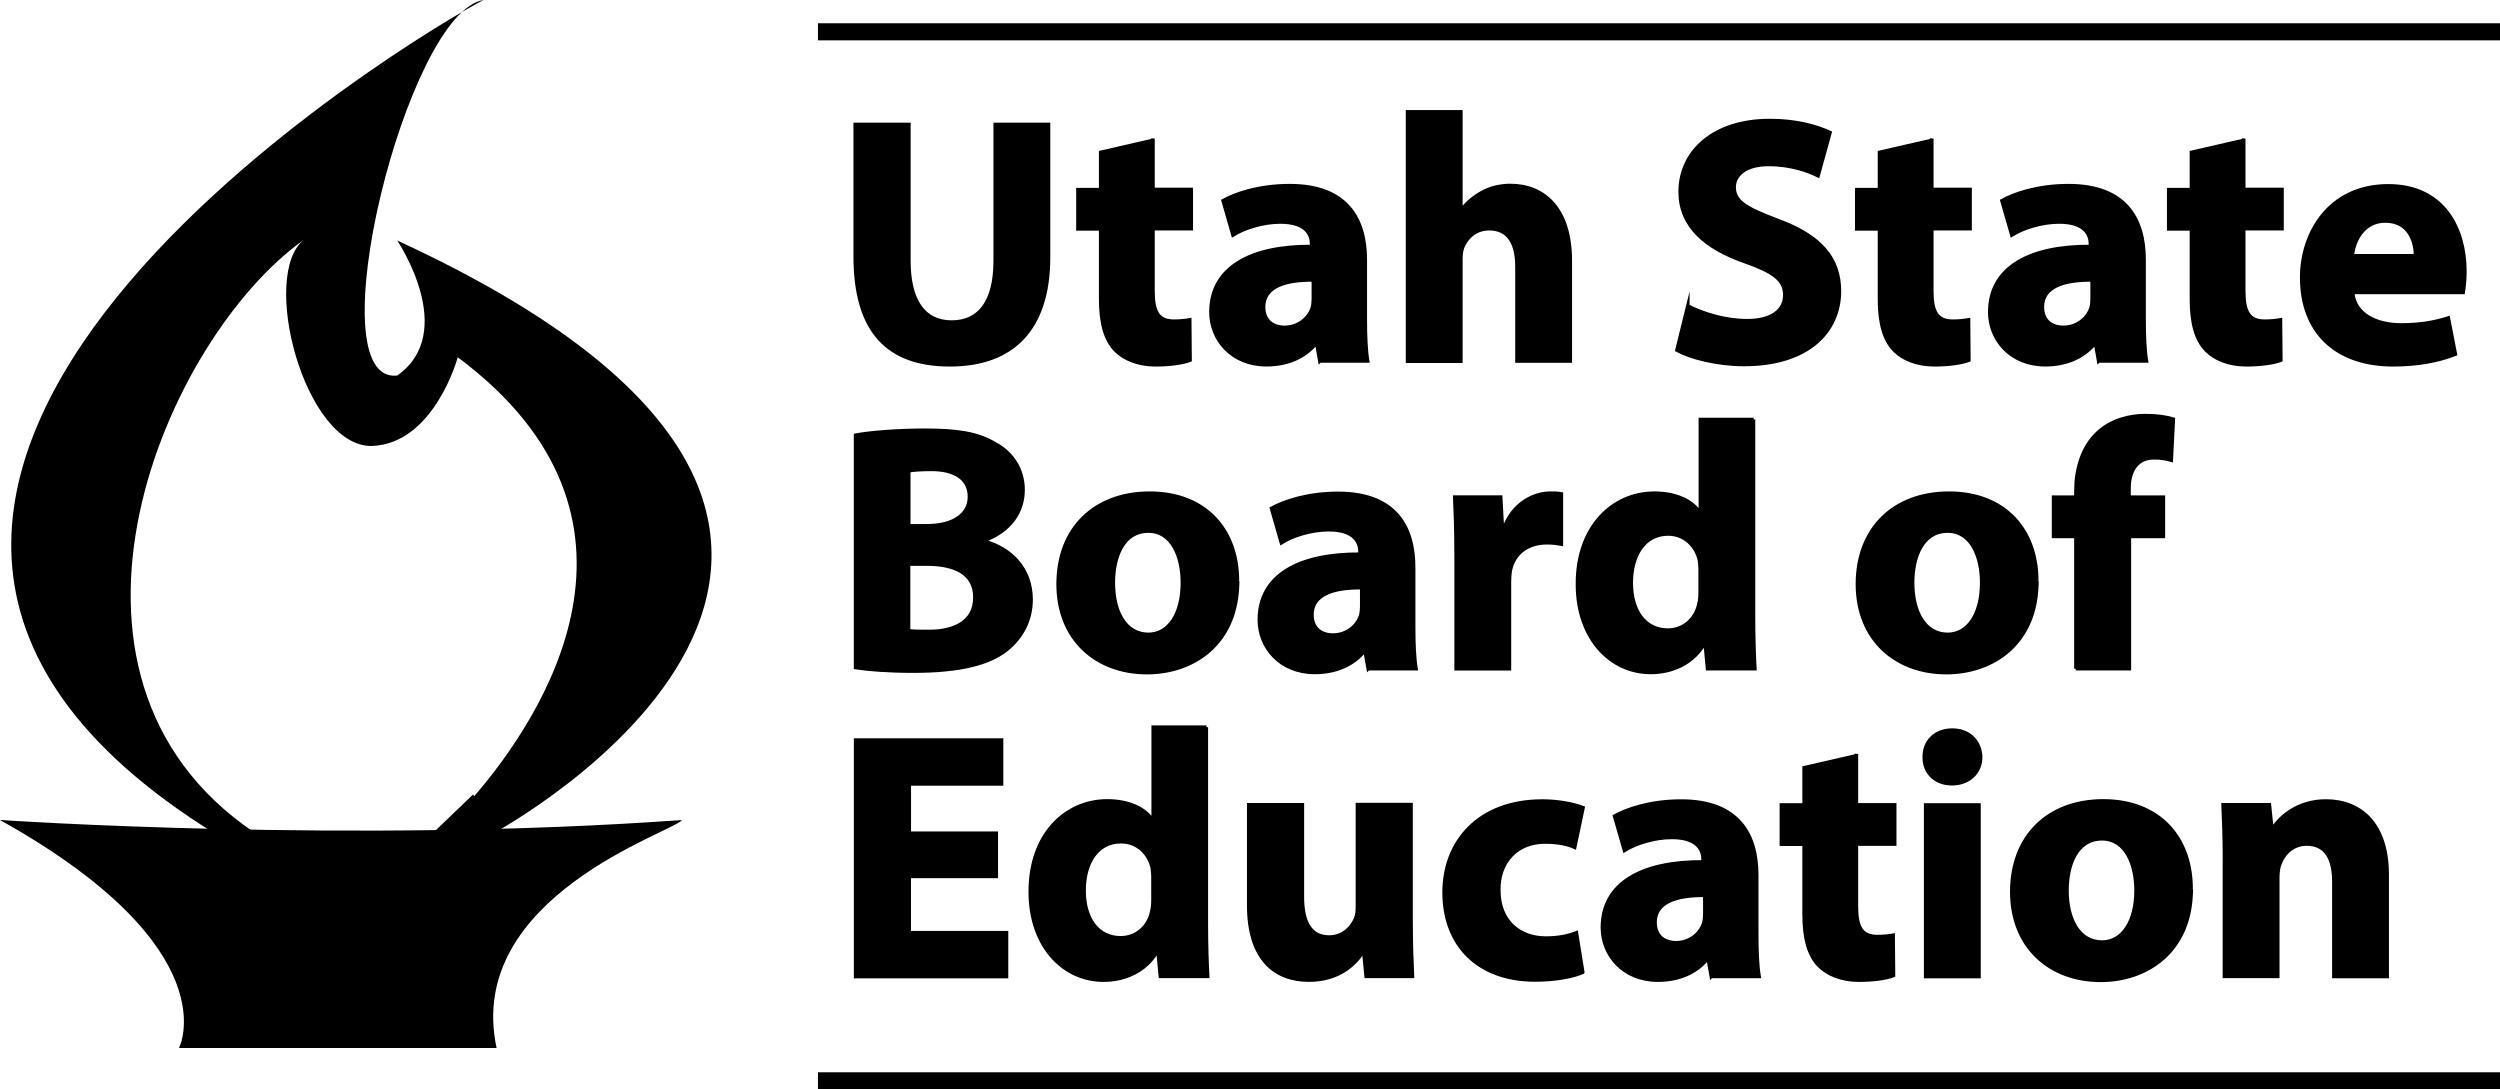
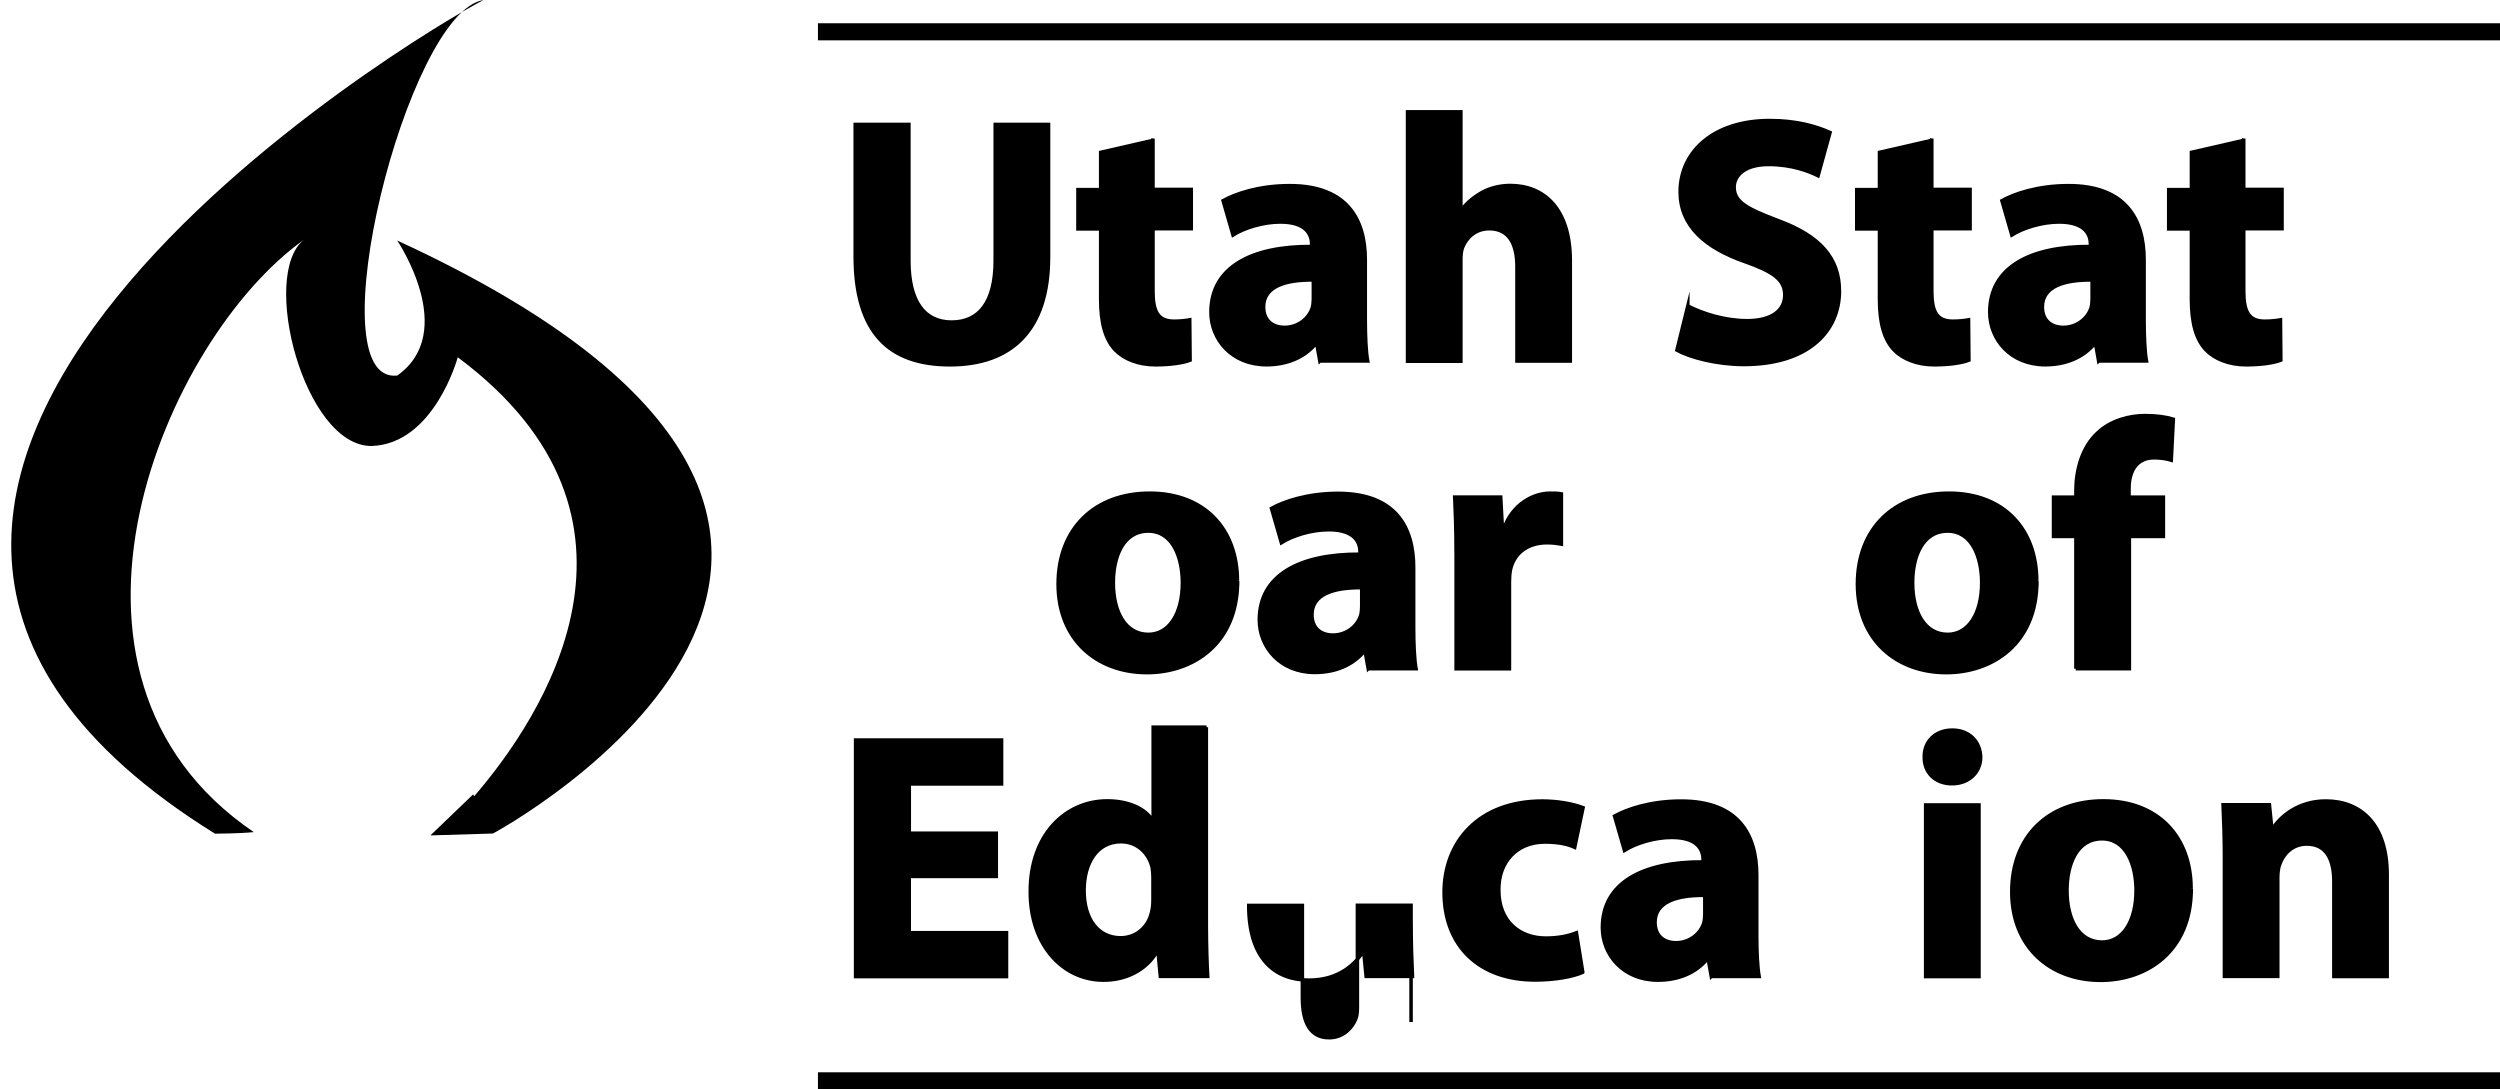
<svg xmlns="http://www.w3.org/2000/svg" id="Capa_2" data-name="Capa 2" viewBox="0 0 713.75 311.02">
  <defs>
    <style>
      .cls-1 {
        stroke-width: 4.88px;
      }

      .cls-1, .cls-2 {
        stroke: #000;
      }

      .cls-2 {
        stroke-miterlimit: 10;
      }
    </style>
  </defs>
  <g id="Capa_1-2" data-name="Capa 1">
    <g id="b">
      <g id="c">
        <g>
-           <path d="M0,234.11s100.63,6.83,194.73,0c-2.34,3.42-62.22,21.86-52.95,65.1H51.1s14.74-28.31-51.1-65.1" />
          <path d="M135.38,227.33c19.33-22.45,57.15-79.26-4.69-125.33,0,0-6.69,24.74-24.6,25.33-19.23.15-32.02-49-19.28-58.91-39.63,28.06-80.87,123.96-14.35,169.15-4.49.44-11.08.44-11.08.44C-99.17,138.46,121.81,8.2,138.06,0c-21.82,3.27-48.32,109.86-24.65,107.22,17.62-12.44,0-38.55,0-38.55,184.48,84.97,27.33,169.3,27.33,169.3l-17.86.54,12.2-11.71" />
        </g>
        <g>
          <path class="cls-2" d="M259.49,35.53v38.9c0,11.62,4.39,17.52,12.2,17.52s12.44-5.61,12.44-17.52v-38.9h15.23v37.87c0,20.84-10.54,30.75-28.16,30.75s-27.04-9.42-27.04-30.99v-37.63h15.32Z" />
          <path class="cls-2" d="M329.18,40.02v14.06h10.93v11.22h-10.93v17.76c0,5.91,1.42,8.64,6,8.64,1.9,0,3.42-.2,4.49-.39l.1,11.52c-2,.78-5.61,1.32-9.91,1.32-4.93,0-9.03-1.71-11.42-4.2-2.83-2.93-4.2-7.61-4.2-14.54v-20.06h-6.49v-11.22h6.49v-10.64l14.93-3.42v-.05Z" />
          <path class="cls-2" d="M376.81,103.07l-.88-4.93h-.29c-3.22,3.9-8.2,6-14.06,6-9.91,0-15.86-7.22-15.86-15.03,0-12.74,11.42-18.84,28.75-18.74v-.68c0-2.59-1.42-6.3-8.93-6.3-5.03,0-10.35,1.71-13.52,3.71l-2.83-9.81c3.42-1.9,10.1-4.29,19.03-4.29,16.35,0,21.57,9.61,21.57,21.13v17.03c0,4.73.2,9.22.68,11.91h-13.71.05ZM375.01,79.94c-8-.1-14.25,1.81-14.25,7.71,0,3.9,2.59,5.81,6,5.81,3.81,0,6.93-2.49,7.91-5.61.2-.78.29-1.71.29-2.59v-5.32h.05Z" />
          <path class="cls-2" d="M401.85,31.92h15.23v27.96h.2c1.61-2.1,3.61-3.71,6-5.03,2.2-1.22,5.12-1.9,7.91-1.9,9.71,0,17.13,6.73,17.13,21.47v28.65h-15.23v-26.94c0-6.39-2.2-10.83-7.91-10.83-4,0-6.49,2.59-7.61,5.32-.39,1.02-.49,2.29-.49,3.42v29.09h-15.23s0-71.2,0-71.2Z" />
          <path class="cls-2" d="M481.88,87.36c4.1,2.1,10.44,4.2,16.93,4.2,7.03,0,10.74-2.93,10.74-7.32s-3.22-6.64-11.32-9.52c-11.22-3.9-18.55-10.1-18.55-19.96,0-11.52,9.61-20.35,25.57-20.35,7.61,0,13.23,1.61,17.23,3.42l-3.42,12.35c-2.68-1.32-7.52-3.22-14.15-3.22s-9.81,3.03-9.81,6.49c0,4.29,3.81,6.2,12.54,9.52,11.91,4.39,17.52,10.64,17.52,20.16,0,11.32-8.74,20.94-27.28,20.94-7.71,0-15.32-2-19.13-4.1l3.12-12.64v.05Z" />
          <path class="cls-2" d="M551.53,40.02v14.06h10.93v11.22h-10.93v17.76c0,5.91,1.42,8.64,6,8.64,1.9,0,3.42-.2,4.49-.39l.1,11.52c-2,.78-5.61,1.32-9.91,1.32-4.93,0-9.03-1.71-11.42-4.2-2.83-2.93-4.2-7.61-4.2-14.54v-20.06h-6.49v-11.22h6.49v-10.64l14.93-3.42v-.05Z" />
          <path class="cls-2" d="M599.16,103.07l-.88-4.93h-.29c-3.22,3.9-8.2,6-14.06,6-9.91,0-15.86-7.22-15.86-15.03,0-12.74,11.42-18.84,28.75-18.74v-.68c0-2.59-1.42-6.3-8.93-6.3-5.03,0-10.35,1.71-13.52,3.71l-2.83-9.81c3.42-1.9,10.1-4.29,19.03-4.29,16.35,0,21.57,9.61,21.57,21.13v17.03c0,4.73.2,9.22.68,11.91h-13.71.05ZM597.35,79.94c-8-.1-14.25,1.81-14.25,7.71,0,3.9,2.59,5.81,6,5.81,3.81,0,6.93-2.49,7.91-5.61.2-.78.29-1.71.29-2.59v-5.32h.05Z" />
          <path class="cls-2" d="M640.59,40.02v14.06h10.93v11.22h-10.93v17.76c0,5.91,1.42,8.64,6,8.64,1.9,0,3.42-.2,4.49-.39l.1,11.52c-2,.78-5.61,1.32-9.91,1.32-4.93,0-9.03-1.71-11.42-4.2-2.83-2.93-4.2-7.61-4.2-14.54v-20.06h-6.49v-11.22h6.49v-10.64l14.93-3.42v-.05Z" />
-           <path class="cls-2" d="M671.68,83.45c.49,6.3,6.73,9.32,13.81,9.32,5.22,0,9.42-.68,13.52-2l2,10.35c-5.03,2-11.13,3.03-17.72,3.03-16.64,0-26.16-9.61-26.16-24.94,0-12.44,7.71-26.16,24.74-26.16,15.86,0,21.86,12.35,21.86,24.45,0,2.59-.29,4.93-.49,6h-31.58v-.05ZM689.64,73.01c0-3.71-1.61-9.91-8.64-9.91-6.39,0-9.03,5.81-9.42,9.91h18.06Z" />
-           <path class="cls-2" d="M244.26,124.25c4-.78,12.15-1.42,19.77-1.42,9.32,0,15.03.88,19.96,3.81,4.73,2.49,8.1,7.13,8.1,13.23s-3.51,11.62-11.13,14.45v.2c7.71,2.1,13.42,7.91,13.42,16.64,0,6.1-2.78,10.93-7.03,14.35-4.93,3.9-13.13,6.1-26.55,6.1-7.52,0-13.13-.49-16.54-1.02v-66.37.05ZM259.39,150.12h5.03c8,0,12.35-3.32,12.35-8.3s-3.9-7.81-10.83-7.81c-3.32,0-5.22.2-6.49.39v15.71h-.05ZM259.39,180.08c1.51.2,3.32.2,5.91.2,6.93,0,13.03-2.59,13.03-9.71s-6.1-9.52-13.71-9.52h-5.22v19.03Z" />
          <path class="cls-2" d="M353.34,165.88c0,17.96-12.74,26.16-25.87,26.16-14.35,0-25.38-9.42-25.38-25.28s10.44-25.96,26.16-25.96,25.04,10.35,25.04,25.04l.05.05ZM317.86,166.37c0,8.44,3.51,14.74,10,14.74,5.91,0,9.71-5.91,9.71-14.74,0-7.32-2.83-14.74-9.71-14.74-7.32,0-10,7.52-10,14.74Z" />
          <path class="cls-2" d="M390.62,190.92l-.88-4.93h-.29c-3.22,3.9-8.2,6-14.06,6-9.91,0-15.86-7.22-15.86-15.03,0-12.74,11.42-18.84,28.75-18.74v-.68c0-2.59-1.42-6.3-8.93-6.3-5.03,0-10.35,1.71-13.52,3.71l-2.83-9.81c3.42-1.9,10.1-4.29,19.03-4.29,16.35,0,21.57,9.61,21.57,21.13v17.03c0,4.73.2,9.22.68,11.91h-13.71.05ZM388.82,167.79c-8-.1-14.25,1.81-14.25,7.71,0,3.9,2.59,5.81,6,5.81,3.81,0,6.93-2.49,7.91-5.61.2-.78.29-1.71.29-2.59v-5.32h.05Z" />
          <path class="cls-2" d="M415.71,158.07c0-7.22-.2-11.91-.39-16.15h13.13l.49,9.03h.39c2.49-7.13,8.54-10.15,13.23-10.15,1.42,0,2.1,0,3.22.2v14.35c-1.12-.2-2.39-.39-4.1-.39-5.61,0-9.42,3.03-10.44,7.71-.2,1.02-.29,2.2-.29,3.42v24.84h-15.23v-32.89.05Z" />
-           <path class="cls-2" d="M500.63,119.76v56.51c0,5.51.2,11.32.39,14.64h-13.52l-.68-7.22h-.2c-3.12,5.51-9.03,8.3-15.32,8.3-11.62,0-20.94-9.91-20.94-25.13-.1-16.54,10.2-26.06,21.96-26.06,6,0,10.74,2.1,12.93,5.51h.2v-26.55h15.23-.05ZM485.4,162.66c0-.78-.1-1.9-.2-2.68-.93-4.1-4.2-7.52-8.93-7.52-6.93,0-10.54,6.2-10.54,13.91,0,8.35,4.1,13.52,10.44,13.52,4.39,0,7.91-3.03,8.83-7.32.29-1.12.39-2.2.39-3.51,0,0,0-6.39,0-6.39Z" />
          <path class="cls-2" d="M581.54,165.88c0,17.96-12.74,26.16-25.87,26.16-14.35,0-25.38-9.42-25.38-25.28s10.44-25.96,26.16-25.96,25.04,10.35,25.04,25.04l.05.05ZM546.06,166.37c0,8.44,3.51,14.74,10,14.74,5.91,0,9.71-5.91,9.71-14.74,0-7.32-2.83-14.74-9.71-14.74-7.32,0-10,7.52-10,14.74Z" />
          <path class="cls-2" d="M592.67,190.92v-37.77h-6.39v-11.22h6.39v-1.9c0-5.91,1.81-12.44,6.2-16.45,3.81-3.61,9.13-4.93,13.52-4.93,3.42,0,6,.39,8.1,1.02l-.59,11.71c-1.32-.39-2.93-.68-4.93-.68-5.03,0-7.13,3.9-7.13,8.74v2.49h9.81v11.22h-9.71v37.77h-15.32.05Z" />
          <path class="cls-2" d="M284.43,250.22h-24.84v16.06h27.77v12.54h-43.09v-67.54h41.68v12.54h-26.35v14.06h24.84v12.44-.1Z" />
          <path class="cls-2" d="M344.41,207.61v56.51c0,5.51.2,11.32.39,14.64h-13.52l-.68-7.22h-.2c-3.12,5.51-9.03,8.3-15.32,8.3-11.62,0-20.94-9.91-20.94-25.13-.1-16.54,10.2-26.06,21.96-26.06,6,0,10.74,2.1,12.93,5.51h.2v-26.55h15.23-.05ZM329.18,250.51c0-.78-.1-1.9-.2-2.68-.88-4.1-4.2-7.52-8.93-7.52-6.93,0-10.54,6.2-10.54,13.91,0,8.35,4.1,13.52,10.44,13.52,4.39,0,7.91-3.03,8.83-7.32.29-1.12.39-2.2.39-3.51,0,0,0-6.39,0-6.39Z" />
-           <path class="cls-2" d="M402.87,263.05c0,6.39.2,11.62.39,15.71h-13.23l-.68-6.93h-.29c-1.9,3.03-6.49,8-15.32,8-9.91,0-17.23-6.2-17.23-21.33v-28.75h15.32v26.35c0,7.13,2.29,11.42,7.61,11.42,4.2,0,6.64-2.93,7.61-5.32.39-.88.49-2.1.49-3.32v-29.18h15.32v33.33Z" />
+           <path class="cls-2" d="M402.87,263.05c0,6.39.2,11.62.39,15.71h-13.23l-.68-6.93h-.29c-1.9,3.03-6.49,8-15.32,8-9.91,0-17.23-6.2-17.23-21.33h15.32v26.35c0,7.13,2.29,11.42,7.61,11.42,4.2,0,6.64-2.93,7.61-5.32.39-.88.49-2.1.49-3.32v-29.18h15.32v33.33Z" />
          <path class="cls-2" d="M451.87,277.59c-2.68,1.22-7.81,2.2-13.62,2.2-15.86,0-25.96-9.61-25.96-25.04,0-14.35,9.81-26.06,28.06-26.06,4,0,8.39.68,11.62,1.9l-2.39,11.32c-1.81-.83-4.49-1.51-8.54-1.51-8,0-13.23,5.71-13.13,13.71,0,9.03,6,13.71,13.42,13.71,3.61,0,6.39-.59,8.74-1.51l1.81,11.22v.05Z" />
          <path class="cls-2" d="M488.57,278.77l-.88-4.93h-.29c-3.22,3.9-8.2,6-14.06,6-9.91,0-15.86-7.22-15.86-15.03,0-12.74,11.42-18.84,28.75-18.74v-.68c0-2.59-1.42-6.3-8.93-6.3-5.03,0-10.35,1.71-13.52,3.71l-2.83-9.81c3.42-1.9,10.1-4.29,19.03-4.29,16.35,0,21.57,9.61,21.57,21.13v17.03c0,4.73.2,9.22.68,11.91h-13.71.05ZM486.77,255.63c-8-.1-14.25,1.81-14.25,7.71,0,3.9,2.59,5.81,6,5.81,3.81,0,6.93-2.49,7.91-5.61.2-.78.29-1.71.29-2.59v-5.32h.05Z" />
-           <path class="cls-2" d="M530.01,215.71v14.06h10.93v11.22h-10.93v17.76c0,5.91,1.42,8.64,6,8.64,1.9,0,3.42-.2,4.49-.39l.1,11.52c-2,.78-5.61,1.32-9.91,1.32-4.93,0-9.03-1.71-11.42-4.2-2.83-2.93-4.2-7.61-4.2-14.54v-20.06h-6.49v-11.22h6.49v-10.64l14.93-3.42v-.05Z" />
          <path class="cls-2" d="M565.49,216.15c0,4.2-3.22,7.61-8.2,7.61s-8-3.42-7.91-7.61c-.1-4.39,3.12-7.71,8-7.71s8,3.32,8.1,7.71ZM549.77,278.81v-49h15.23v49h-15.23Z" />
          <path class="cls-2" d="M625.61,253.73c0,17.96-12.74,26.16-25.87,26.16-14.35,0-25.38-9.42-25.38-25.28s10.44-25.96,26.16-25.96,25.04,10.35,25.04,25.04l.05.05ZM590.13,254.22c0,8.44,3.51,14.74,10,14.74,5.91,0,9.71-5.91,9.71-14.74,0-7.32-2.83-14.74-9.71-14.74-7.32,0-10,7.52-10,14.74Z" />
          <path class="cls-2" d="M635.08,245.38c0-6.1-.2-11.32-.39-15.62h13.23l.68,6.73h.29c2-3.12,7.03-7.81,15.13-7.81,10,0,17.52,6.64,17.52,21.03v29.09h-15.23v-27.18c0-6.3-2.2-10.64-7.71-10.64-4.2,0-6.73,2.93-7.71,5.71-.39.88-.59,2.39-.59,3.81v28.26h-15.23v-33.38h0Z" />
        </g>
        <line class="cls-1" x1="233.52" y1="308.58" x2="713.75" y2="308.58" />
        <line class="cls-1" x1="233.52" y1="9.08" x2="713.75" y2="9.08" />
      </g>
    </g>
  </g>
</svg>